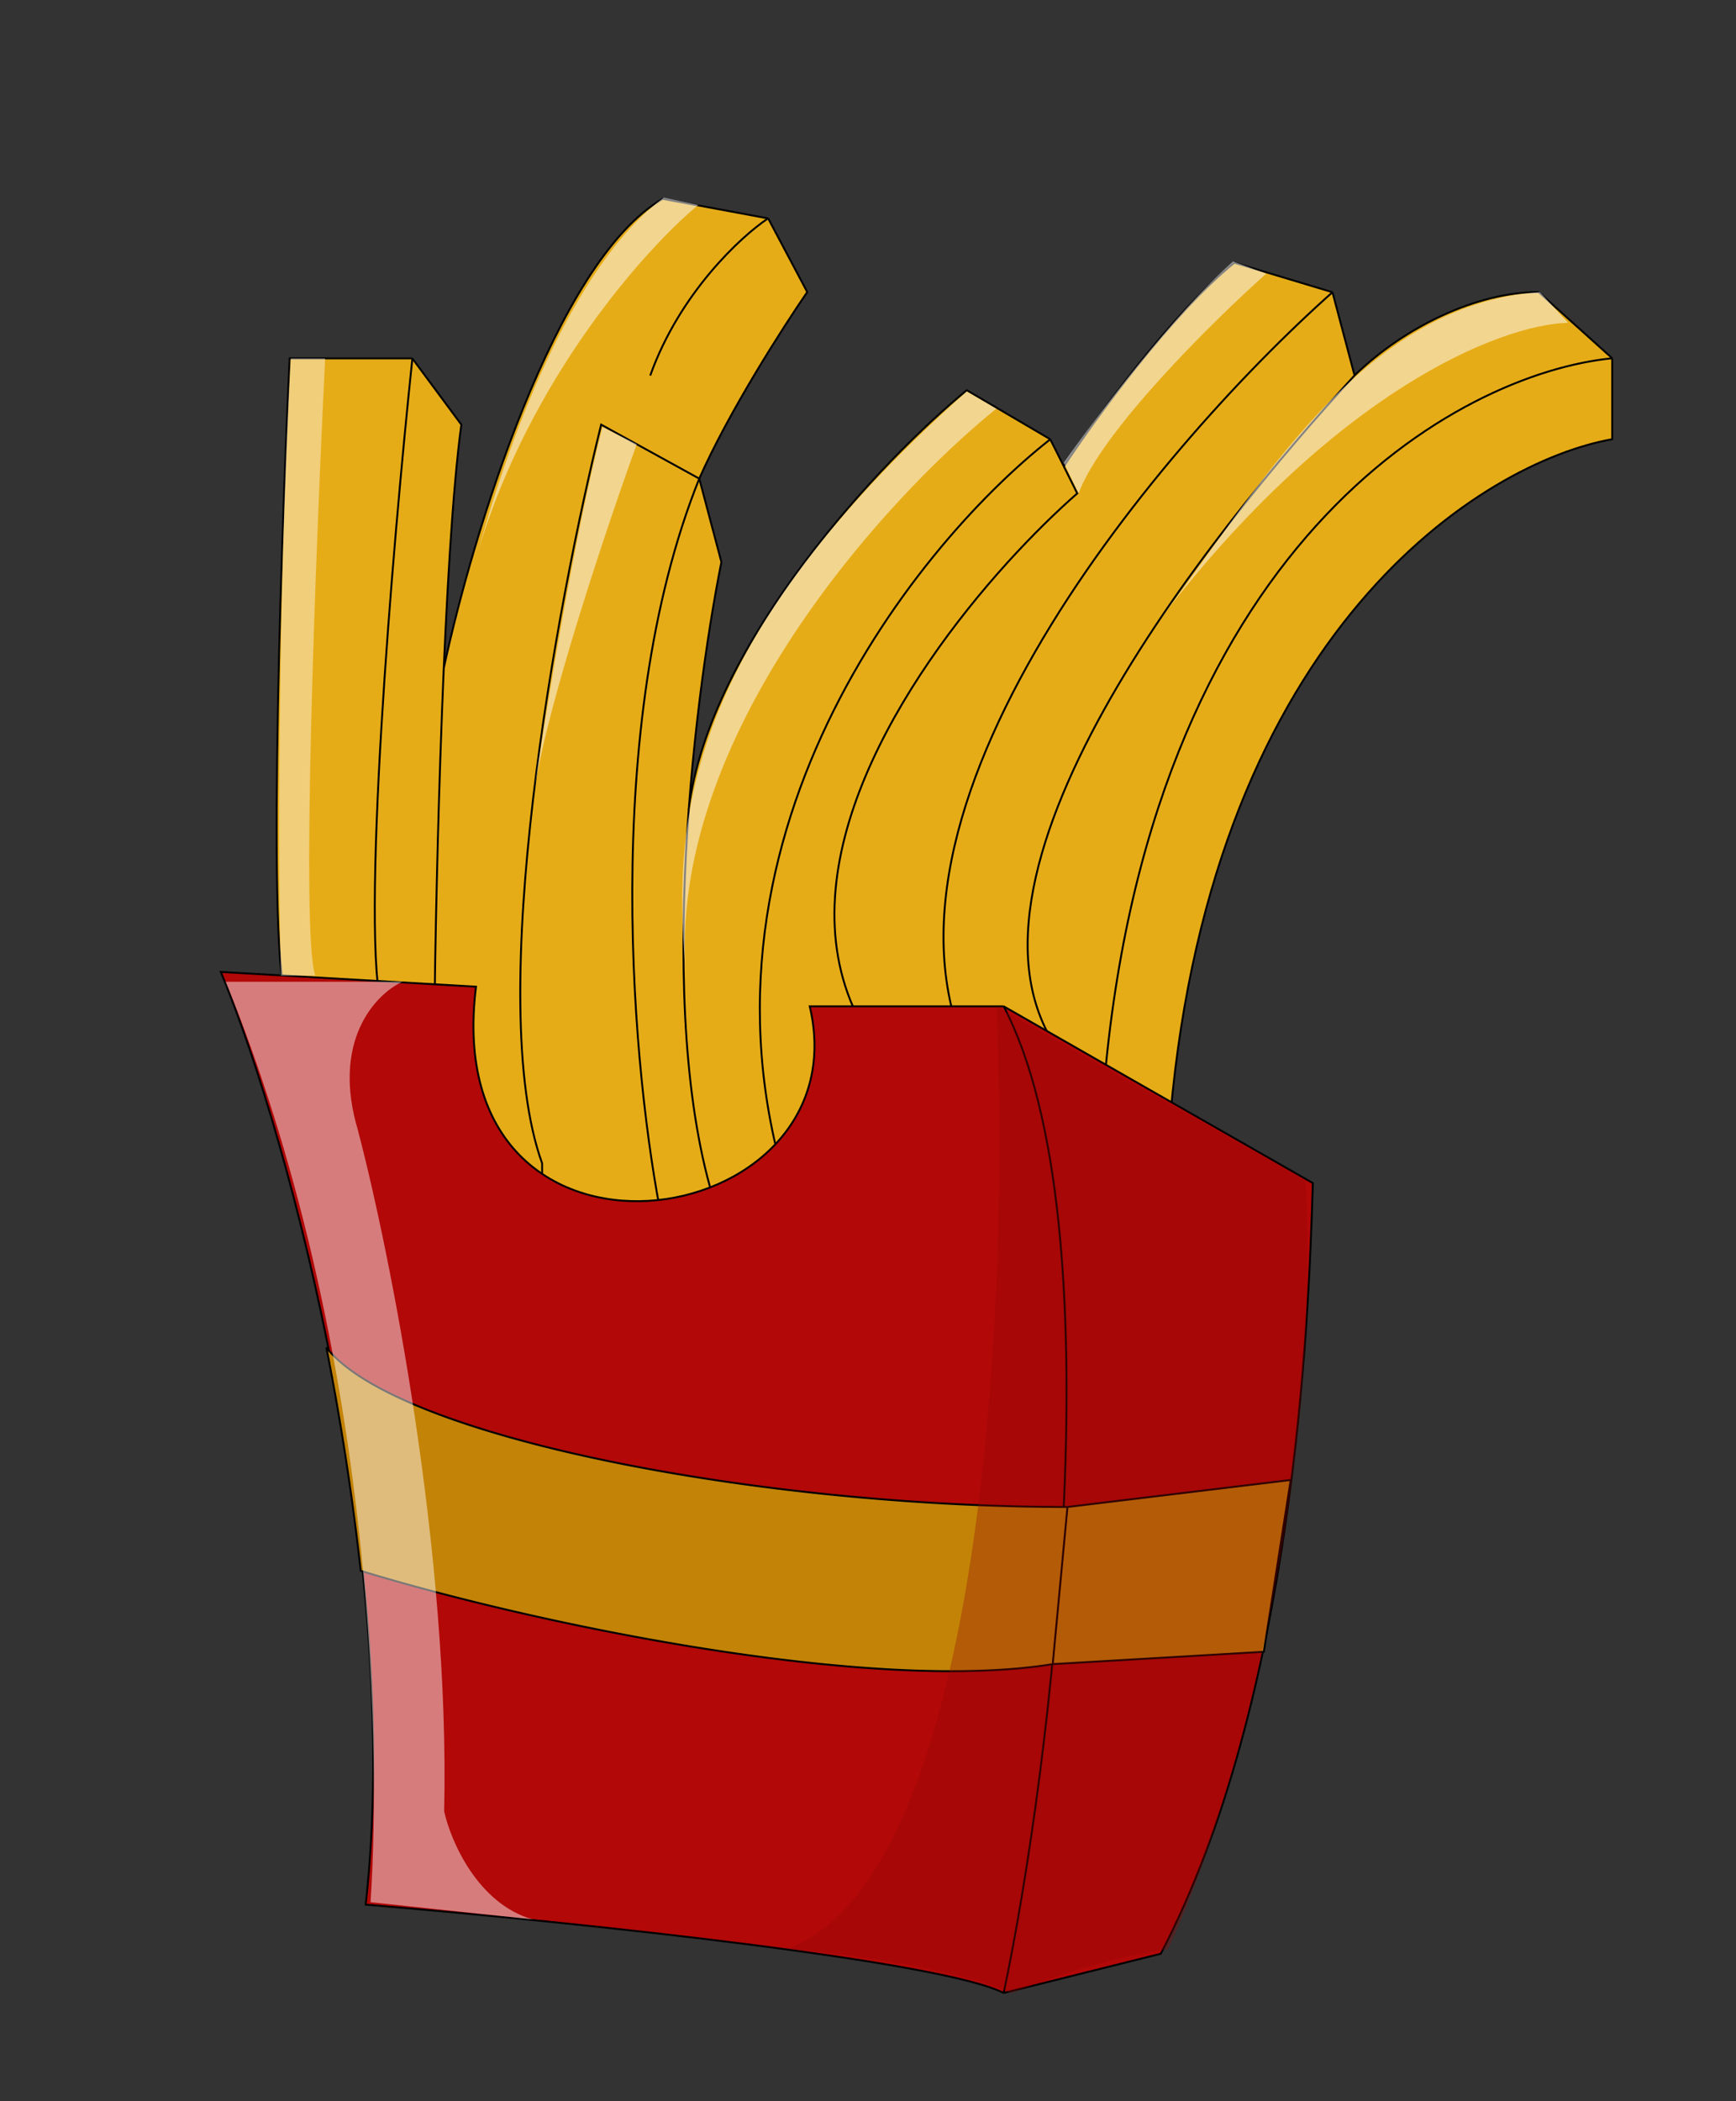
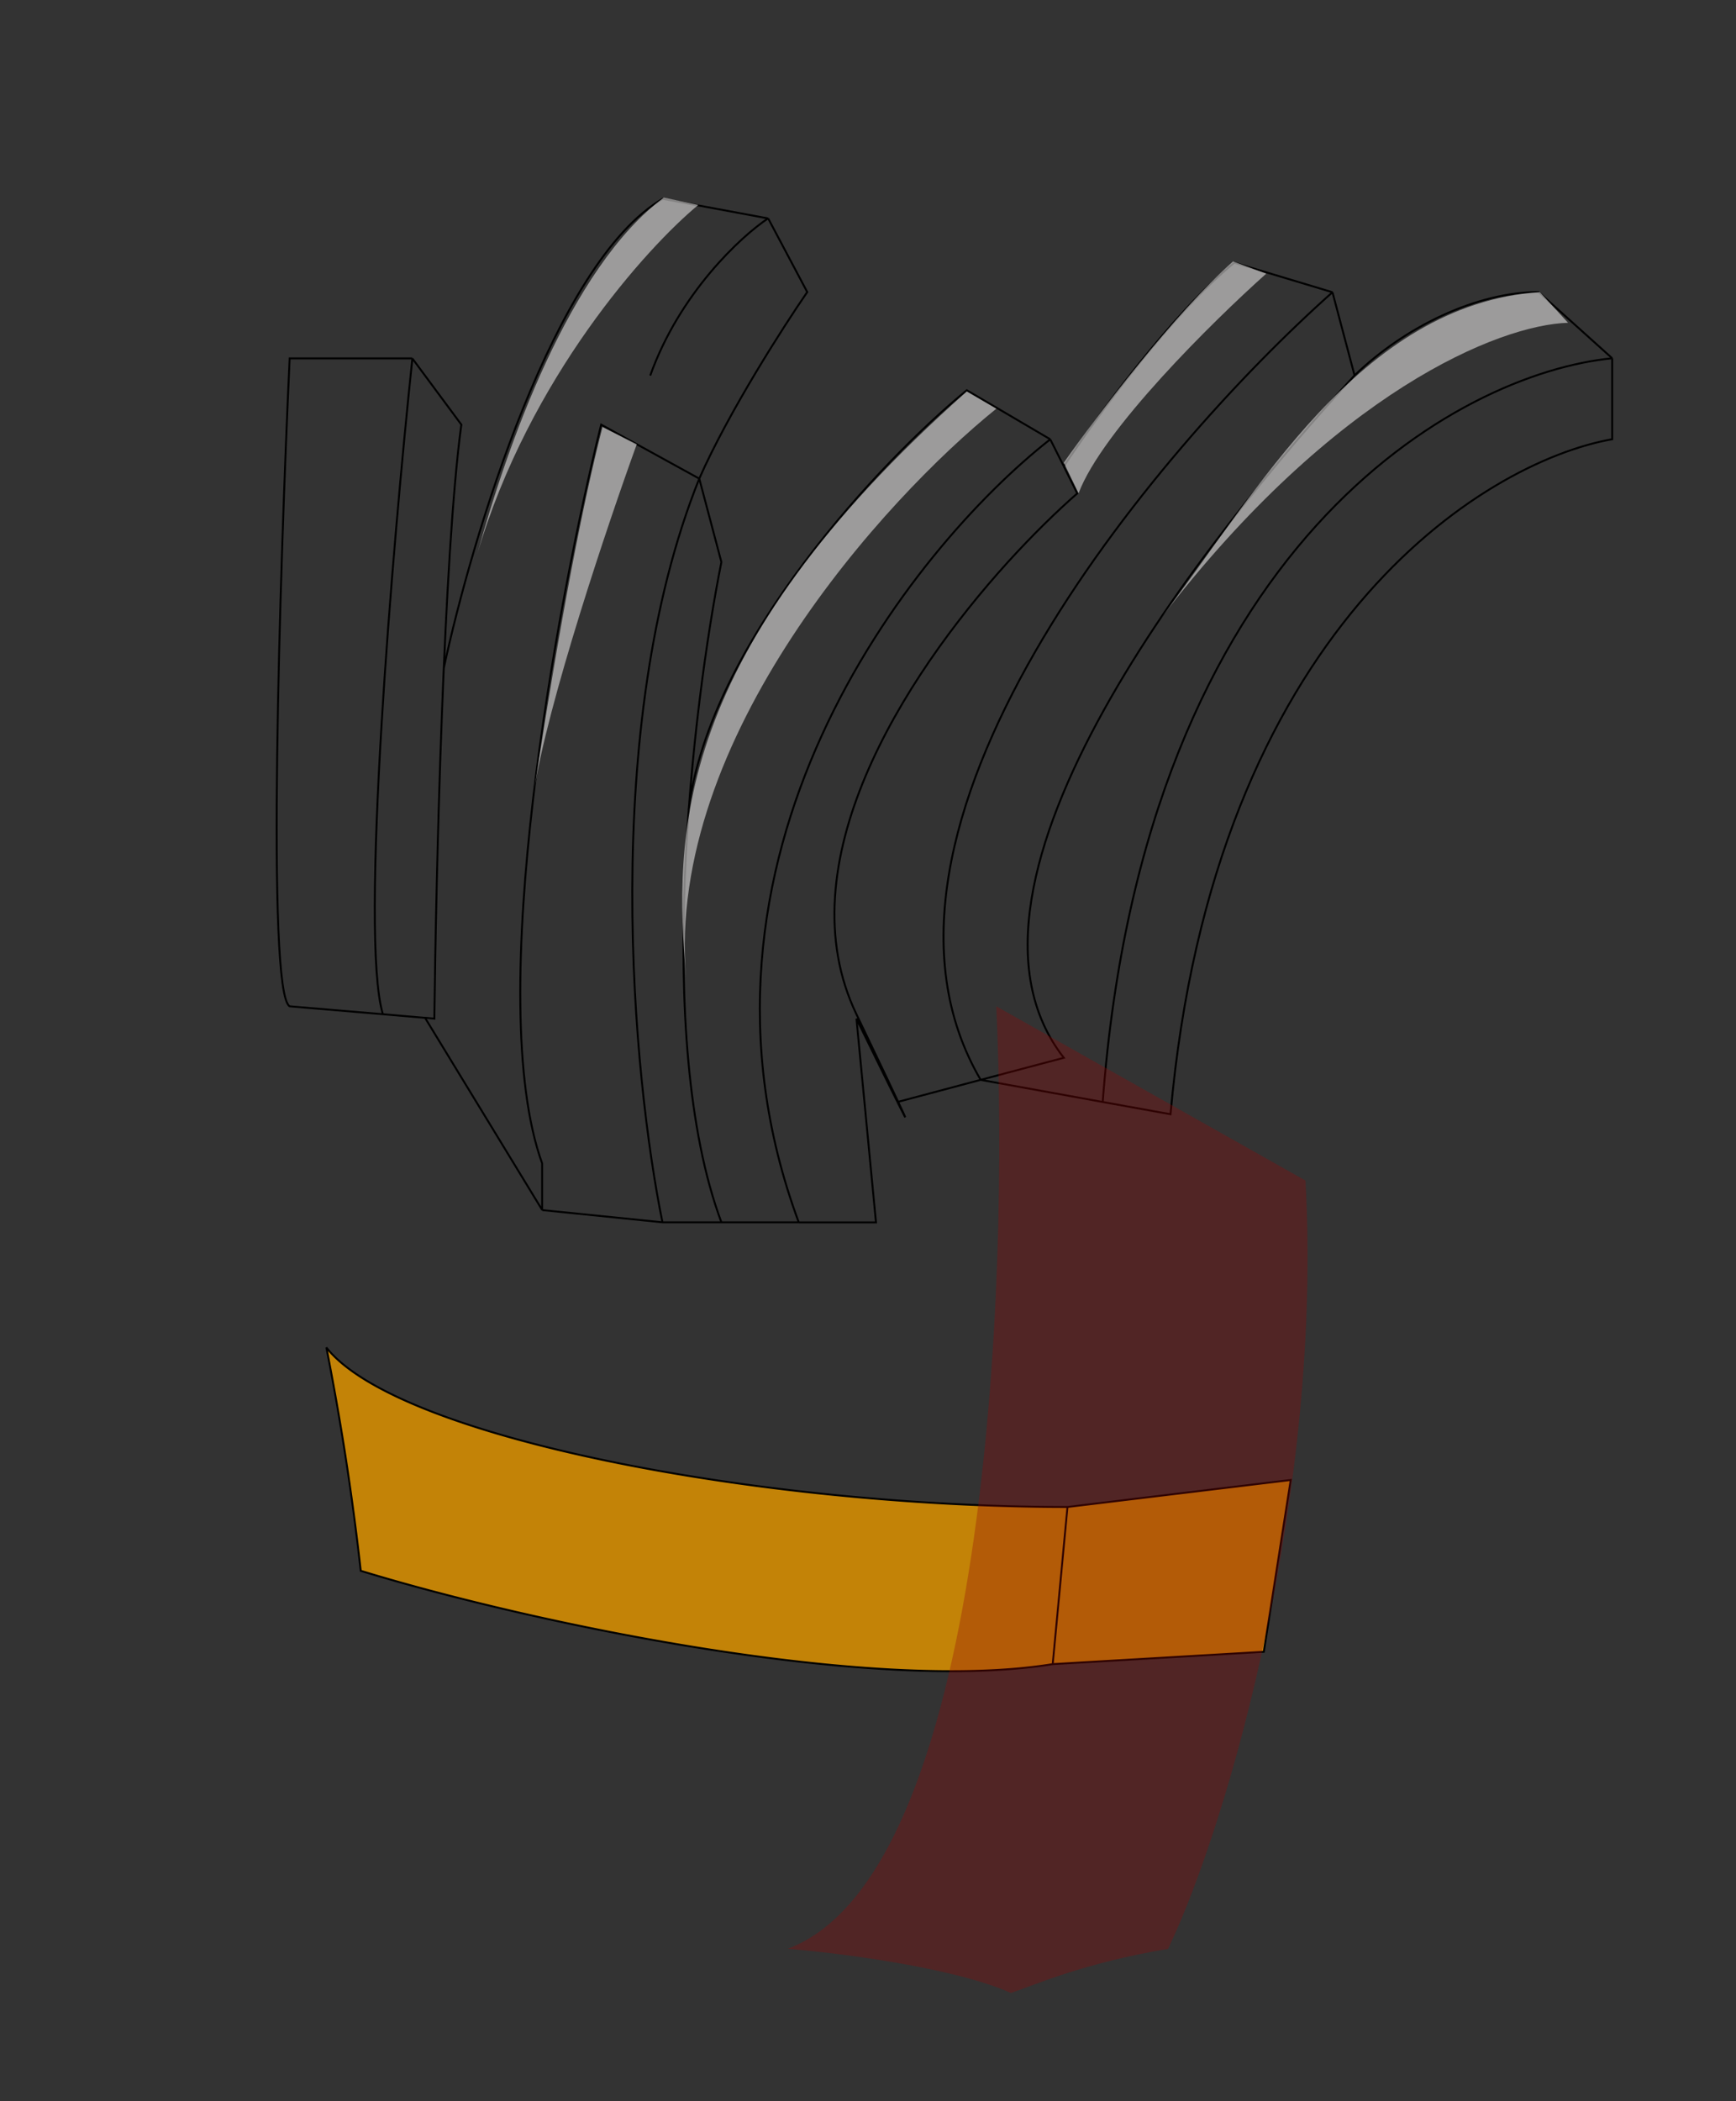
<svg xmlns="http://www.w3.org/2000/svg" width="200" height="242" fill="none" viewBox="0 0 200 242">
  <rect x="0" y="0" width="200" height="242" fill="#333333" stroke="none" />
-   <path fill="#E6AC17" d="M33.36 115.91c-2.71-1.58-1.13-50.42 0-74.63H47.5l5.65 7.63c-.87 6.4-1.53 16.84-2.02 27.99 3.22-14.99 12.76-46.76 25.2-54l12.16 2.26L93 33.64c-2.73 3.96-9.05 13.8-12.44 21.49l2.55 9.61a246 246 0 0 0-3.75 28.39c2.52-19.4 22.39-40.29 32.02-48.18L121 50.6l1.56 3.11c3.53-5.37 12.4-17.58 19.64-23.46l11.31 3.4 2.55 9.6c5.83-5.65 14.13-9.6 21.2-9.6l8.48 7.63v9.32c-14.89 2.64-45.91 21.89-50.89 77.75l-7.81-1.41-14.06-2.55-9.5 2.52c1.23 2.61.92 2.05-.08.03l-4.73-9.61 2.26 23.46h-24.6l-13.85-1.41-13.5-22.14-4.88-.42z" />
  <path stroke="#000" stroke-width=".22" d="m47.5 41.28 5.65 7.63c-2.04 14.93-2.92 51.83-3.11 68.42l-1.05-.1m-1.5-75.95H33.37c-1.13 24.21-2.71 73.05 0 74.63l10.74.91m3.4-75.54c-2.27 21.43-6.11 66.55-3.4 75.54m0 0 4.89.42m2.14-40.34c3.22-14.99 12.76-46.76 25.2-54l12.16 2.26m0 0 4.5 8.48c-2.73 3.96-9.05 13.8-12.44 21.49m7.92-29.97c-3.11 2.07-10.18 8.6-13.57 18.1m5.65 11.87-11.3-6.22c-5.1 20.54-13.58 66.32-6.8 85.1v5.37m18.1-84.25c-11.53 28.72-7.63 69.07-4.24 85.66m4.24-85.66 2.55 9.61c-3.3 16.5-7.92 54.79 0 76.05m-20.64-1.41 13.85 1.41m-13.85-1.41-13.5-22.14m27.35 23.55h6.79m0 0h8.9m-12.68-47.5c2.44-19.45 22.4-40.42 32.05-48.34L121 50.6m0 0c-16.11 12.63-44.47 48.35-28.98 90.19M121 50.61l1.56 3.1M92.02 140.8h8.9l-2.25-23.46c1.68 3.43 3.62 7.4 4.73 9.6m19.16-73.22 1.55 3.11c-2.4 2.1-5.16 4.8-8 7.92-12.18 13.44-25.7 34.87-17.44 52.08 6.14 12.81 6.41 13.5 4.73 10.12m19.16-73.23c3.53-5.37 12.4-17.58 19.64-23.46l11.31 3.4m0 0 2.55 9.6m-2.55-9.6c-20.51 18.25-57.36 62-40.53 90.72m43.08-81.14c-16.68 18.1-49.2 58.53-33.5 78.6l-9.58 2.54m43.08-81.14c5.83-5.65 14.13-9.6 21.2-9.6l8.48 7.63m-82.34 85.66 9.58-2.55m0 0 14.06 2.55m58.7-85.66v9.32c-14.89 2.64-45.91 21.89-50.89 77.75l-7.81-1.41m58.7-85.66c-17.55 1.7-53.87 21.2-58.7 85.66" />
-   <path fill="#B20808" d="M42.12 219.38c4.3-38.45-8.38-87.45-16.68-107.43l29.4 1.7c-4.52 36.19 44.67 28.84 38.45 2.26h22.34l35.62 20.36c-.47 16.02-2.15 59.36-17.53 88.77l-18.1 4.52c-7-3.62-47.68-8.01-73.5-10.18" />
-   <path stroke="#000" stroke-width=".22" d="M115.63 229.56c-7.01-3.62-47.69-8.01-73.5-10.18 4.3-38.45-8.4-87.45-16.69-107.43l29.4 1.7c-4.52 36.19 44.67 28.84 38.45 2.26h22.34m0 113.65c5.46-25.73 13.12-88.54 0-113.65m0 113.65 18.1-4.52c15.37-29.4 17.05-72.75 17.52-88.77l-35.62-20.36" />
  <path fill="#C38307" d="M41.56 180.94a312 312 0 0 0-3.96-25.73c8.14 10.4 50.04 18.37 85.38 18.37l25.73-3.1-3.12 19.78-24.3 1.42c-20.93 3.39-59.38-4.53-79.73-10.75" />
  <path stroke="#000" stroke-width=".22" d="M121.28 191.68c-20.92 3.39-59.37-4.53-79.72-10.75a312 312 0 0 0-3.96-25.72c8.14 10.4 50.04 18.37 85.38 18.37m-1.7 18.1 24.32-1.42 3.1-19.79-25.72 3.11m-1.7 18.1 1.7-18.1" />
  <path fill="#910808" fill-opacity=".32" d="M90.75 224.47c22.84-8.6 25.54-75.95 24.03-108.56l35.62 20.07c1.98 35.34-8.67 73.5-15.83 88.5-9.5 1.58-15.08 4.04-18.1 5.08-6.55-2.94-19.88-4.62-25.72-5.09" />
-   <path fill="snow" fill-opacity=".48" d="M41.28 130.33c-3.17-10.4 1.97-15.83 5.08-17.25H26.01c16.68 41 18 86.42 16.68 106.02l18.66 1.98c-6.33-1.81-9.43-9.05-10.18-12.44.68-29.85-6.31-64.65-9.9-78.31" />
-   <path fill="#FFFBFB" fill-opacity=".43" d="M37.46 41.28H33.5c-1.13 17.95-1.65 54.65-1.13 71.1h3.96c-1.7-4.53.05-49.29 1.13-71.1" />
  <path fill="#FEFBFB" fill-opacity=".52" d="m80.43 23.6-3.96-.84C65.6 30.82 58.37 51.5 55 63.76c5.99-20.25 19.46-35.2 25.44-40.15m-7.08 27.56-3.95-1.98c-3.4 13.15-6.5 32.89-7.92 42.13 1.58-10.3 8.57-31.06 11.87-40.15m41.42-4.1-3.4-1.98C77.33 75.34 77.7 96.4 79.03 112.52c-2.26-27.48 22.9-55.08 35.76-65.45m31.09-15.55-3.82-1.41c-6.67 5.88-15.78 17.9-19.5 23.18l1.7 3.53c2.7-7.23 15.54-19.88 21.62-25.3m34.77 5.66-3.25-3.54c-20.78 1.42-32.63 23.18-43.68 37.6 20.05-26.15 39.02-33.83 46.93-34.06" />
</svg>